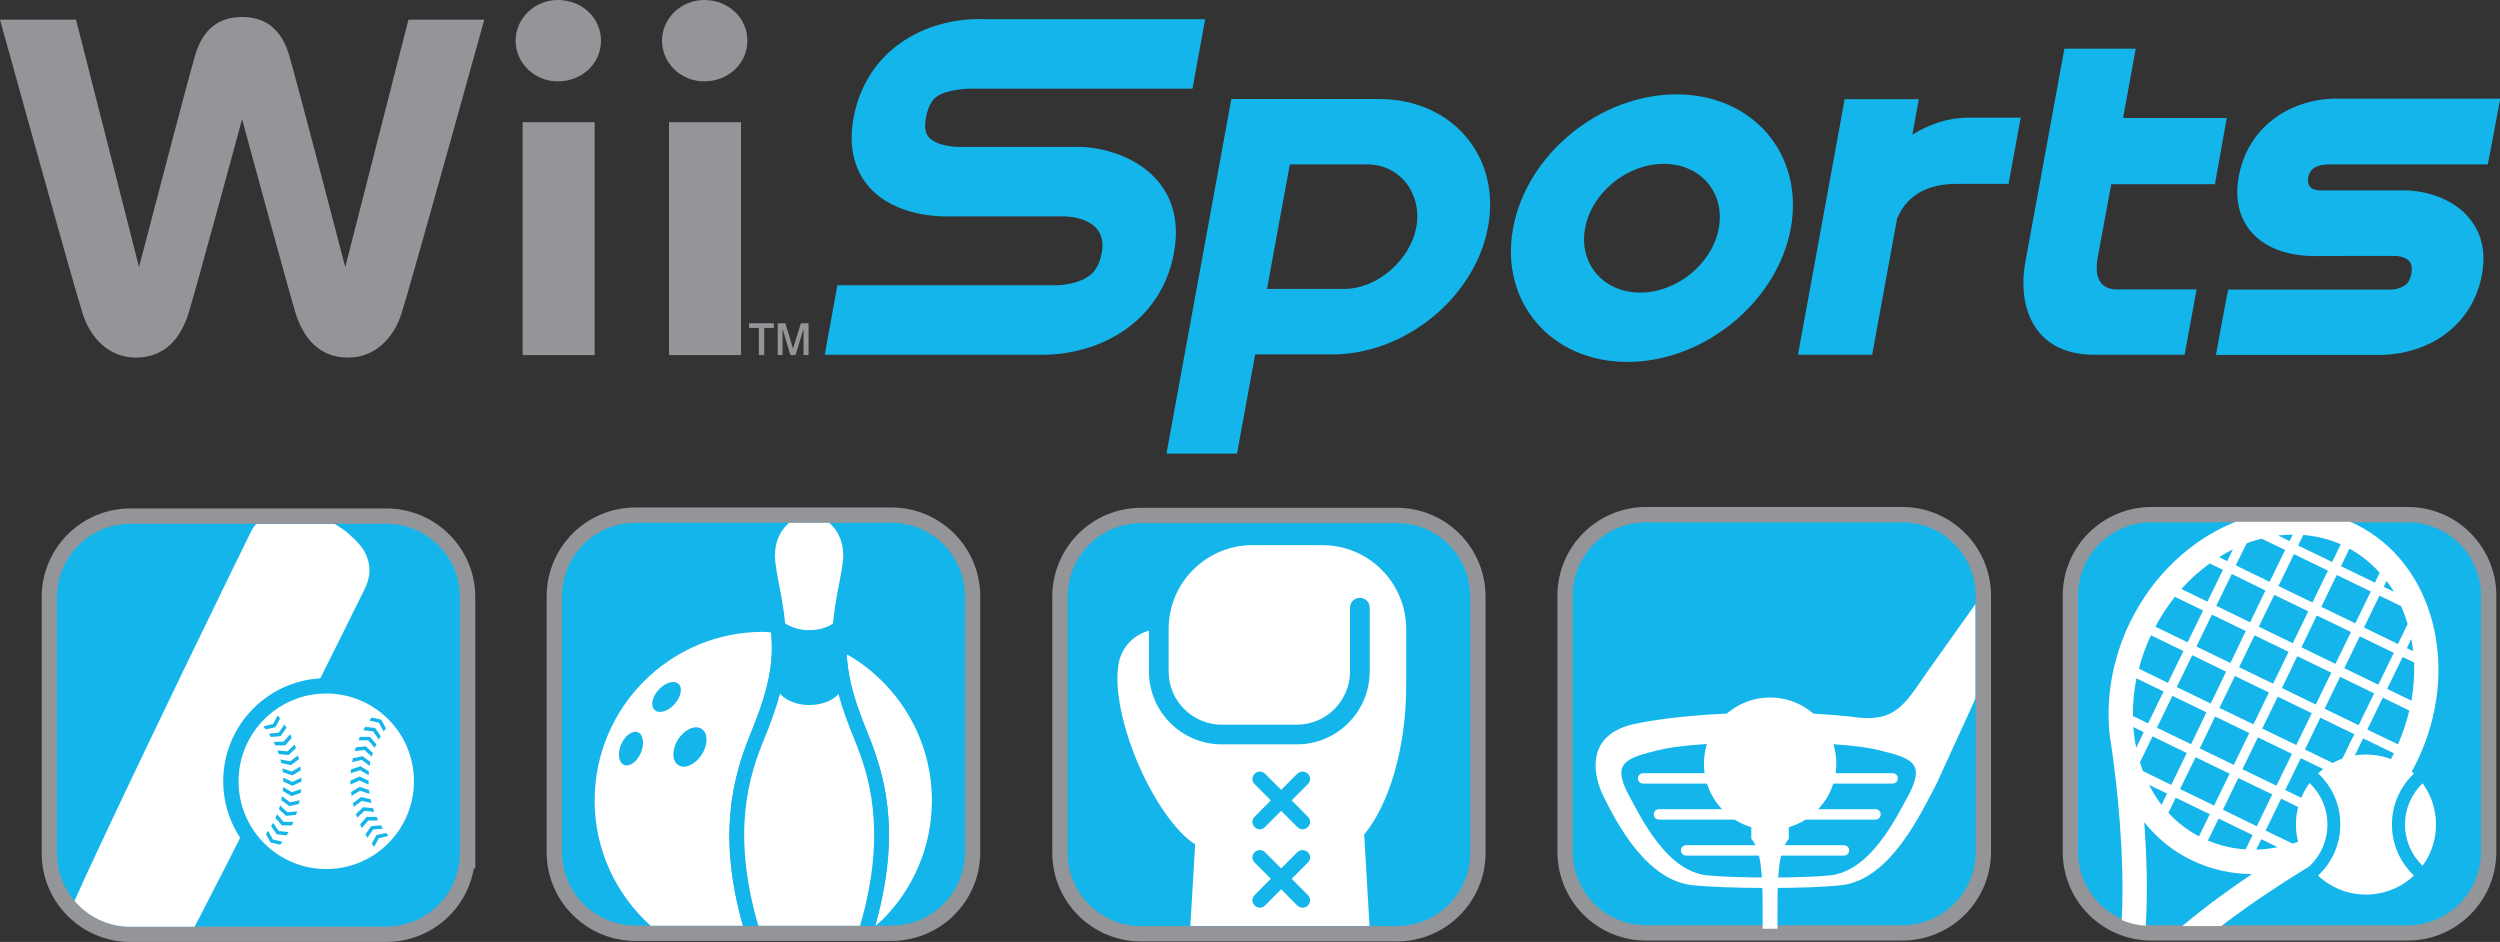
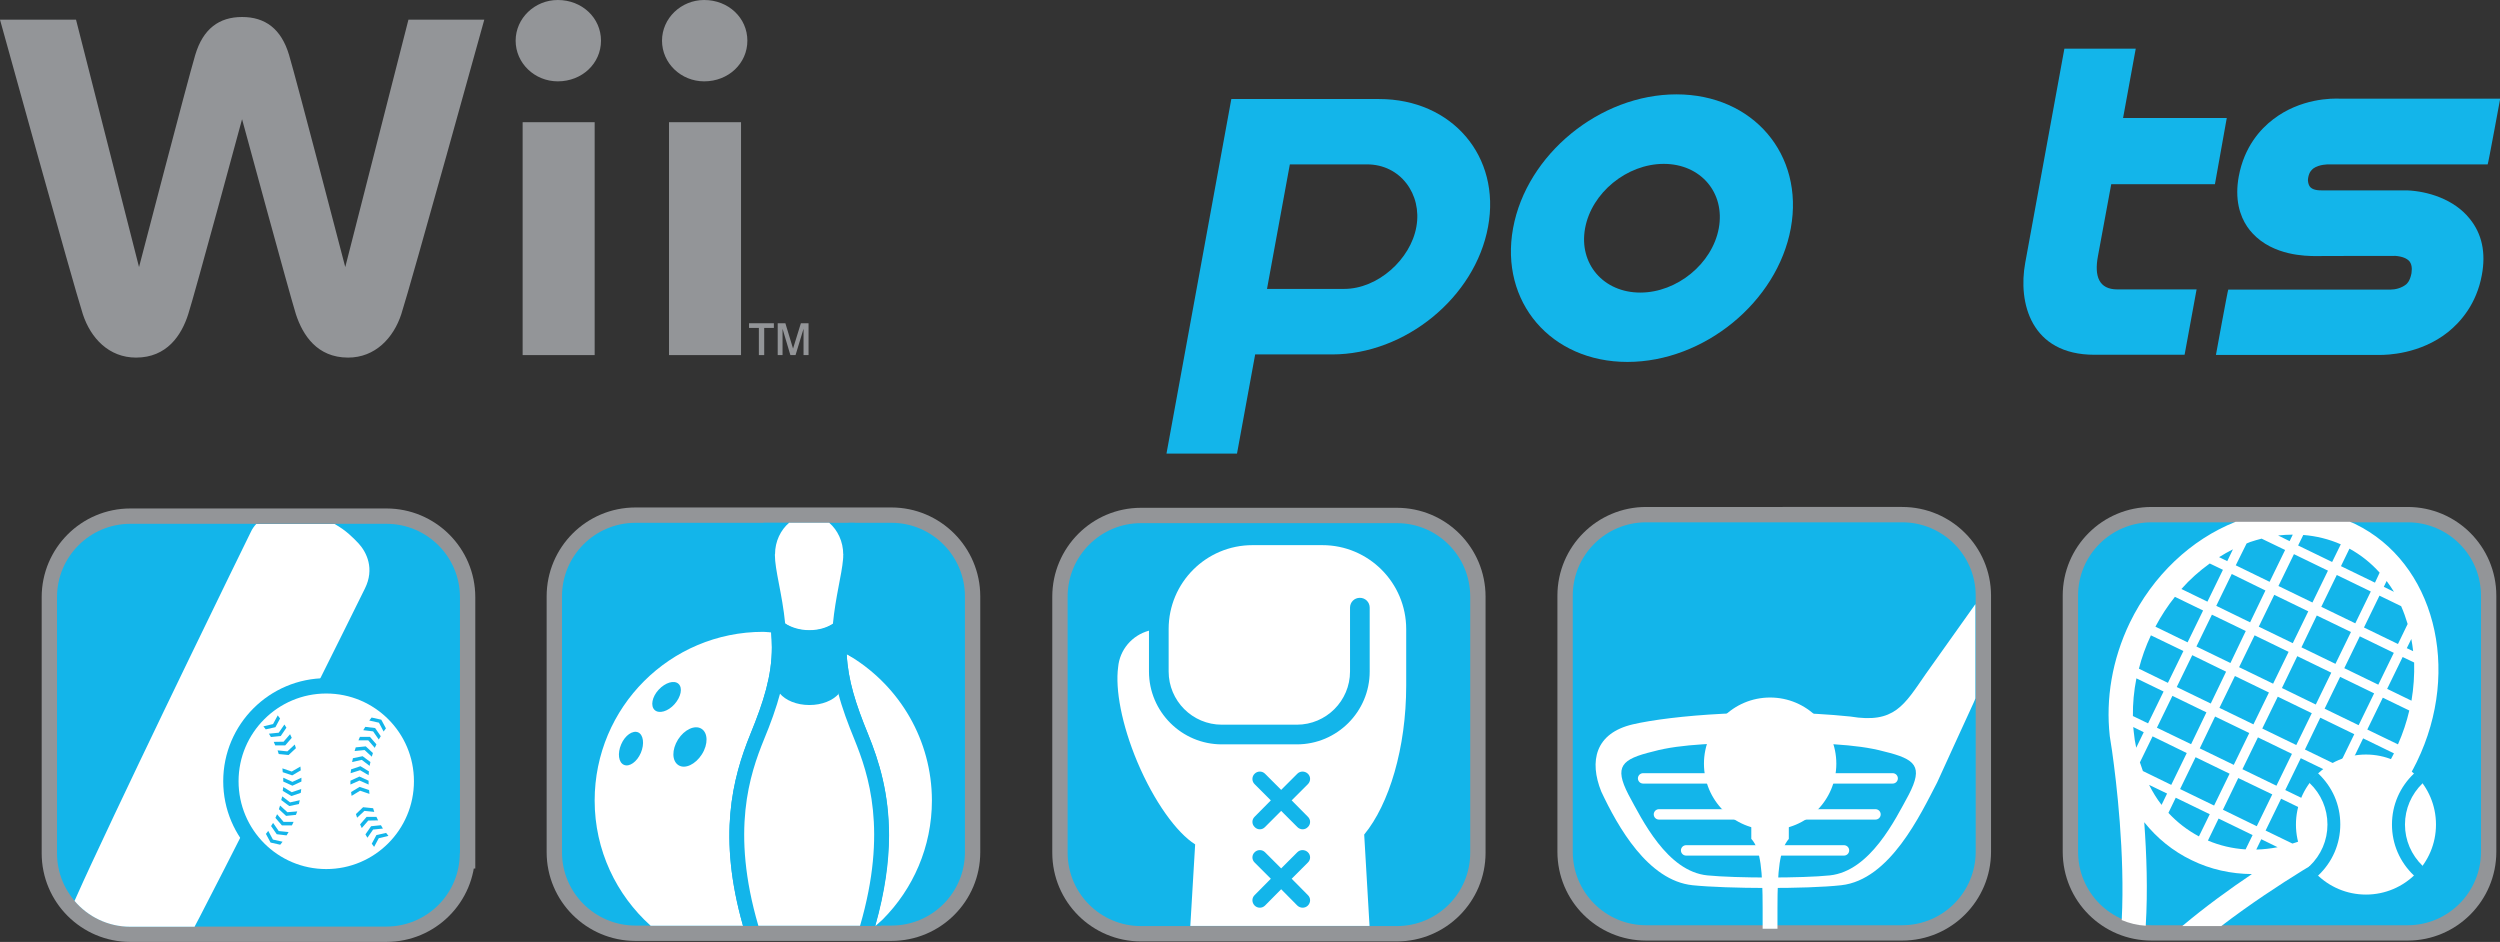
<svg xmlns="http://www.w3.org/2000/svg" version="1.1" id="Wii Sports" x="0px" y="0px" viewBox="0 0 1499.6 565" style="enable-background:new 0 0 1499.6 565;" xml:space="preserve">
  <rect x="0" y="0" width="1499.6" height="565" fill="#333333" stroke="none" />
  <style type="text/css">
	.A{fill:#13B5EA;}
	.B{fill:#939598;}
	.C{fill:none;stroke:#939598;stroke-width:18.403;}
	.D{fill:#FFFFFF;}
	.E{fill:none;stroke:#FFFFFF;stroke-width:6.235;stroke-linecap:round;}
</style>
  <g>
    <path class="A" d="M1363.5,71.6c-7.6,5.8-17.3,16.4-20.6,34.2c-0.6,3.2-0.9,6.4-0.9,9.4c0,12.3,4.9,20.2,9.1,24.7   c12.6,13.7,32.6,13.6,37.2,13.7c0,0,13.5-0.1,48.6-0.1c4,0.3,7,1.5,8.5,3.4c0.8,1.1,1.3,2.6,1.3,4.5l-0.2,2.5   c-0.9,4.7-2.6,6.1-3.1,6.6c-2.9,2.4-6.8,3.2-9.3,3.2l-97.5,0c-0.3,0.2-7.4,39.2-7.4,39.2c2.9,0,98.4,0,98.4,0   c3.8,0,24-0.3,40.8-13.7c7.5-6,17.1-16.8,20.3-34.2c2.5-13.4,0.1-24.7-7.2-33.7c-9.5-12-25.6-16.6-37.5-17.1l-50.2,0   c-3,0.1-7-0.1-8.5-2.6c-0.4-0.7-1.2-2.6-0.8-4.8c0.6-3.6,2-4.8,3.2-5.8c3.5-2.5,9.1-2.4,9.1-2.4c0,0,0.1,0,95.4,0   c0.3-0.2,7.5-39.4,7.5-39.4h-95.5C1398.7,58.9,1379.9,59,1363.5,71.6" />
-     <path class="A" d="M648.2,88.1h-0.4h-70.9l-0.6,0c-3.5,0.2-14.5-0.6-19.1-5.7c-1.4-1.6-3.1-4.5-1.8-11.8   c1.6-8.9,5.2-11.6,6.3-12.5c5.9-4.6,19.6-4.9,19.6-4.9l134,0l7.6-41.7H590.4c-6-0.3-31-0.5-52.3,15.8c-9.6,7.3-21.9,20.8-26.1,43.3   c-4,21.7,3.2,34.9,9.9,42.2c15.8,17.2,42.4,17.2,48.1,17H639c7.9,0.4,25.2,3.5,21.9,21.8c-1.7,9.2-5.7,12.4-7,13.4   c-6.2,5.1-16.7,6.1-19.8,6.1l-0.5,0H502.3l-7.6,41.7H626c5,0,30.8-0.4,52.5-17.7c9.5-7.6,21.7-21.2,25.7-43.5   C712.4,106.8,675.2,89.1,648.2,88.1" />
-     <path class="A" d="M1180.5,70.6c-12.2,0-23.3,3.9-33.4,10.2l3.9-21.3h-44.5l-28,153.3h44.5l14.9-81.4   c3.2-8.3,11.9-21.1,35.4-21.1h31.5l7.3-39.7L1180.5,70.6L1180.5,70.6z" />
    <path class="A" d="M1270.1,173.6c-11.1,0-13.9-7.9-11.7-19.8l8-43.3h62.2l7.1-39.7h-62.2c4.2-23,7.6-41.6,7.6-41.6h-42.8   l-23.5,128.5c-4.4,23.9,3.4,55.1,41.5,55.1h54.1l7.2-39.2H1270.1z" />
    <path class="A" d="M907.6,136.9c-8.1,44.2,22.7,80.2,68.6,80.2c45.9,0,89.9-36,98-80.2c8.1-44.3-22.7-80.3-68.6-80.3   C959.7,56.6,915.7,92.6,907.6,136.9 M950.8,136.9c3.9-21.3,25.1-38.6,47.2-38.6c22.1,0,36.9,17.3,33,38.6   c-3.9,21.3-25.1,38.6-47.1,38.6C961.8,175.5,946.9,158.2,950.8,136.9" />
    <path class="A" d="M827.2,59.4h-88.6l-38.9,212.7H742l10.9-59.5h46.2c43.8,0,85.8-34.3,93.5-76.6C900.4,93.8,871,59.4,827.2,59.4    M806.3,173.3h-46.3l13.7-74.7h46.3c20.1,0,33.1,18,29.6,37.4C846.2,155.5,826.5,173.3,806.3,173.3" />
    <path class="B" d="M309.3,24.4c0,13.5,11.4,24.4,25.3,24.4c14.5,0,25.9-10.7,25.9-24.4c0-13.7-11.4-24.4-25.9-24.4   C320.7,0,309.3,11,309.3,24.4" />
    <rect x="313.5" y="73.3" class="B" width="43.2" height="139.7" />
    <path class="B" d="M397.1,24.4c0,13.5,11.4,24.4,25.3,24.4c14.5,0,25.9-10.7,25.9-24.4c0-13.7-11.4-24.4-25.9-24.4   C408.5,0,397.1,11,397.1,24.4" />
    <rect x="401.3" y="73.3" class="B" width="43.2" height="139.7" />
    <path class="B" d="M245,11.8l-37.9,148.4c0,0-29-111.4-33.7-127.2c-4.7-15.8-14.4-22.8-28.2-22.8c-13.7,0-23.4,7-28.1,22.8   c-4.7,15.8-33.7,127.2-33.7,127.2L45.6,11.8H0c0,0,43.8,158.4,49.7,176.7c4.7,14.3,15.6,26,31.9,26c18.6,0,27.3-13.5,31.3-26   c4-12.4,32.3-117,32.3-117s28.4,104.6,32.3,117c4.1,12.5,12.7,26,31.3,26c16.2,0,27.2-11.7,31.9-26c5.9-18.3,49.8-176.7,49.8-176.7   S245,11.8,245,11.8z" />
    <polygon class="B" points="449.3,193.9 464.2,193.9 464.2,196.7 458.4,196.7 458.4,213 455.2,213 455.2,196.7 449.3,196.7  " />
    <polygon class="B" points="466.5,193.9 471.1,193.9 475.7,209.1 480.4,193.9 485,193.9 485,213 482,213 482,197.2 477.2,213    474.1,213 469.4,197.2 469.4,213 466.5,213  " />
    <path class="C" d="M578.8,511.2c0,24.3-19.7,44-44.1,44H381.2c-24.3,0-44.1-19.7-44.1-44V357.7c0-24.3,19.7-44.1,44.1-44.1h153.5   c24.3,0,44.1,19.8,44.1,44.1L578.8,511.2L578.8,511.2z" />
    <path class="A" d="M578.8,511.2c0,24.3-19.7,44-44.1,44H381.2c-24.3,0-44.1-19.7-44.1-44V357.7c0-24.3,19.7-44.1,44.1-44.1h153.5   c24.3,0,44.1,19.8,44.1,44.1L578.8,511.2L578.8,511.2z" />
    <path class="A" d="M525.4,555.3h3c0.3-1.2,0.7-2.4,1-3.6C528,552.9,526.7,554.1,525.4,555.3" />
    <path class="D" d="M511.1,394.3c-1.1-0.6-2.1-1.3-3.2-1.9c0.7,15.5,5.4,29.9,12.7,47.7c6.8,16.6,12.7,36,12.7,61   c0,15.6-2.4,33.5-8.2,54.1h0.3c1.3-1.2,2.7-2.4,4-3.6c18.3-18.3,29.6-43.6,29.6-71.5C558.9,443.9,539.8,412.2,511.1,394.3" />
    <path class="D" d="M459.6,379.1c-0.6,0-1.2-0.1-1.8-0.1c-55.8,0-101.1,45.2-101.1,101.2c0,29.8,13,56.6,33.6,75.1h52.2h3.2   c-15.2-53.5-6.5-88.1,4.5-115.2c7.9-19.3,12.8-34.7,12.8-51.9c0-3.1-0.2-6.1-0.4-9C461.6,379.2,460.6,379.1,459.6,379.1    M384.4,451.6c-2.3,5.4-6.9,8.6-10.1,7.2c-3.3-1.4-4-6.9-1.7-12.3c2.3-5.4,6.9-8.6,10.2-7.2C385.9,440.7,386.7,446.2,384.4,451.6    M392.7,425.9c-2.6-2.4-1.6-7.9,2.4-12.2c4-4.3,9.3-5.9,11.9-3.5c2.6,2.4,1.5,7.8-2.4,12.2C400.7,426.8,395.3,428.3,392.7,425.9    M421,452.5c-3.8,6-10.1,9-14,6.5c-4-2.5-4.1-9.3-0.3-15.4c3.8-6,10.1-8.9,14-6.5C424.7,439.5,424.9,446.4,421,452.5" />
    <path class="A" d="M512.6,313.6H509c3.6,5.5,5.7,12.2,5.8,19.5c0,0-0.2,3-0.2,3.1c0,0-2.5,15.8-2.5,15.8   c-1.9,9.8-4.2,22-4.2,36.2c0,1.4,0.1,2.8,0.2,4.2c1,0.6,2.1,1.3,3.2,1.9c-0.1-2-0.2-4-0.2-6.1c0-13.9,2.3-25.9,4.2-35.6   c0-0.1,2.5-15.9,2.5-15.9c0.1-0.4,0.3-3.4,0.3-3.4C517.8,326.1,515.9,319.3,512.6,313.6" />
    <path class="A" d="M473.3,313.6h-11.6h-3.6c-3.2,5.5-5.1,11.8-5.2,18.7l0,0.3c0,6,1.3,12.5,2.7,20c1.5,7.5,3.1,16.4,3.9,26.5   c1,0,2.1,0.1,3.1,0.2c0.2,2.9,0.4,5.9,0.4,9c0,17.1-4.9,32.5-12.8,51.9c-11.1,27.1-19.7,61.7-4.5,115.2h9.2   c-16.6-57-5.1-90.8,3.4-111.8c3.9-9.4,7.3-18.7,9.8-28.1c0,0-0.1,0-0.1-0.1c2.3-8.7,3.6-17.6,3.6-27c0-2.9-0.1-5.6-0.3-8.3   c-0.2-2-0.3-4.1-0.5-6c0,0.1,0.1,0.1,0.2,0.1c-1.8-18.2-6.2-32-6.2-41.6c0-0.1,0-0.1,0.1-0.2C464.9,324.7,468.3,317.9,473.3,313.6" />
    <path class="A" d="M520.6,440.2c-7.3-17.8-11.9-32.2-12.7-47.7c-0.1-1.4-0.2-2.8-0.2-4.2c0-14.2,2.3-26.4,4.2-36.2   c0,0,2.5-15.8,2.5-15.8c0-0.1,0.2-3.1,0.2-3.1c0-7.4-2.2-14.1-5.8-19.5h-11.5c5.1,4.3,8.4,11.1,8.4,19l0.1,0c0,0.1-0.1,0.3-0.1,0.4   c0,0.8-0.1,1.7-0.1,2.5c-0.7,9.4-4.5,22.3-6.1,38.8c0.1,0,0.1-0.1,0.2-0.1c-0.5,4.4-0.7,8.9-0.7,13.7v0.4c0,9.5,1.4,18.5,3.7,27.3   c0,0-0.1,0-0.1,0.1c2.4,9.3,5.9,18.5,9.7,27.8c8.6,20.9,20.1,54.8,3.4,111.8h9.2c5.8-20.6,8.2-38.5,8.2-54.1   C533.3,476.2,527.4,456.8,520.6,440.2" />
    <path class="D" d="M464.9,332.4c0,0.1-0.1,0.1-0.1,0.2c0,9.5,4.4,23.4,6.2,41.6c3.6,2.5,8.8,4.1,14.5,4.1c5.6,0,10.5-1.5,14.1-4   c1.6-16.5,5.3-29.4,6.1-38.8c0.1-0.8,0.1-1.7,0.1-2.5c0-0.1,0.1-0.3,0.1-0.4l-0.1,0c0-7.8-3.4-14.7-8.4-19h-24.1   C468.3,317.9,464.9,324.7,464.9,332.4" />
    <path class="D" d="M512.5,443.5c-3.8-9.3-7.3-18.5-9.7-27.8c-3.4,3.9-9.8,6.6-17.2,6.6c-7.6,0-14.1-2.8-17.5-6.9   c-2.5,9.4-5.9,18.7-9.8,28.1c-8.5,20.9-20.1,54.8-3.4,111.8h61C532.5,498.3,521,464.5,512.5,443.5" />
    <path class="A" d="M471,374.2c0,0-0.1,0-0.2-0.1c0.2,1.9,0.3,4,0.5,6c0,0,0.1,0,0.2,0C471.4,378,471.2,376.1,471,374.2" />
    <path class="A" d="M499.7,374.4c-0.4,4.3-0.7,8.8-0.7,13.5c0.1,0,0.1,0,0.2,0.1c0-4.8,0.3-9.4,0.7-13.7   C499.8,374.3,499.8,374.3,499.7,374.4" />
    <path class="A" d="M471.5,380.1c-0.1,0-0.1,0-0.2,0c0.1,2.7,0.3,5.4,0.3,8.3c0,9.4-1.4,18.3-3.6,27c0,0,0.1,0.1,0.1,0.1   c2.3-8.8,3.7-17.7,3.7-27.1C471.8,385.5,471.7,382.7,471.5,380.1" />
    <path class="A" d="M499,388.3c0,9.5,1.4,18.6,3.8,27.4c0,0,0.1-0.1,0.1-0.1c-2.3-8.8-3.7-17.8-3.7-27.3V388   c0-0.1-0.1-0.1-0.2-0.1V388.3z" />
    <path class="A" d="M499.3,388.1v-0.4c0-4.9,0.3-9.5,0.7-13.8c-3.7,2.5-8.7,4.1-14.5,4.1c-5.9,0-11.1-1.7-14.8-4.2   c0.2,2,0.4,3.9,0.5,6c0.2,2.7,0.3,5.5,0.3,8.4c0,9.6-1.5,18.8-3.8,27.7c3.5,4.2,10.1,7,17.8,7c7.6,0,14-2.7,17.6-6.7   C500.8,407,499.3,397.8,499.3,388.1" />
    <path class="C" d="M881.9,511.5c0,24.3-19.7,44-44,44H684.4c-24.3,0-44-19.7-44-44V357.9c0-24.3,19.7-44.1,44-44.1h153.5   c24.3,0,44,19.7,44,44.1V511.5z" />
    <path class="A" d="M881.9,511.5c0,24.3-19.7,44-44,44H684.4c-24.3,0-44-19.7-44-44V357.9c0-24.3,19.7-44.1,44-44.1h153.5   c24.3,0,44,19.7,44,44.1V511.5z" />
    <path class="D" d="M843.5,411.2v-33.8c0-27.8-22.5-50.4-50.3-50.4h-41.9c-27.8,0-50.3,22.5-50.3,50.3v25.5   c0,17.5,14.2,31.9,31.9,31.9h45c17.6,0,31.9-14.3,31.9-31.9v-38.3c0-3.3,2.6-5.9,5.9-5.9c3.3,0,5.9,2.6,5.9,5.9v38.3   c0,24.1-19.6,43.7-43.7,43.7h-45c-24.1,0-43.7-19.6-43.7-43.7v-24.5c-10.3,2.8-17.6,11.6-18.5,21.9c-1.8,13.2,2.1,34.4,11.5,56.8   c10.1,23.9,23.6,42.5,34.7,49.5l-2.9,48.9h107.5l-3.2-54.8C833.3,482.4,843.5,448.6,843.5,411.2 M784.5,536.9   c1.8,1.7,1.8,4.5,0,6.3c-1.7,1.7-4.5,1.7-6.3,0l-9.7-9.8l-9.7,9.8c-1.7,1.7-4.5,1.7-6.2,0c-1.8-1.8-1.8-4.6,0-6.3l9.7-9.8l-9.7-9.7   c-1.8-1.7-1.8-4.5,0-6.2c1.7-1.7,4.5-1.7,6.2,0l9.7,9.7l9.7-9.7c1.7-1.7,4.5-1.7,6.3,0c1.8,1.7,1.8,4.5,0,6.2l-9.7,9.7L784.5,536.9   z M784.5,489.9c1.8,1.7,1.8,4.5,0,6.2c-1.7,1.8-4.5,1.8-6.3,0l-9.7-9.7l-9.7,9.7c-1.7,1.8-4.5,1.8-6.2,0c-1.8-1.7-1.8-4.5,0-6.2   l9.7-9.8l-9.7-9.7c-1.8-1.7-1.8-4.6,0-6.3c1.7-1.7,4.5-1.7,6.2,0l9.7,9.7l9.7-9.7c1.7-1.7,4.5-1.7,6.3,0c1.8,1.7,1.8,4.5,0,6.3   l-9.7,9.7L784.5,489.9z" />
    <path class="C" d="M275.8,511.8c0,24.3-19.7,44-44.1,44H78.2c-24.3,0-44-19.7-44-44V358.2c0-24.3,19.7-44,44-44h153.6   c24.3,0,44.1,19.7,44.1,44V511.8z" />
    <path class="A" d="M275.8,511.8c0,24.3-19.7,44-44.1,44H78.2c-24.3,0-44-19.7-44-44V358.2c0-24.3,19.7-44,44-44h153.6   c24.3,0,44.1,19.7,44.1,44V511.8z" />
    <path class="D" d="M150.4,319.2c-6.4,13-61.3,125.3-95.6,199c-2.7,5.7-6.1,13.3-10.1,22.2c8.1,9.5,20.1,15.5,33.5,15.5h38.5   c1.1-2,2.1-3.9,3-5.7c37.4-72.2,92.8-184.2,99.2-197.2c5.9-11.9,1-21.7-3.7-26.9c-3.8-4-7.6-7.9-14.5-11.8h-47   C152.5,315.6,151.3,317.2,150.4,319.2" />
    <path class="A" d="M257.5,468.6c0,34.2-27.7,61.8-61.8,61.8c-34.1,0-61.8-27.7-61.8-61.8c0-34.1,27.7-61.8,61.8-61.8   C229.8,406.8,257.5,434.5,257.5,468.6" />
    <path class="D" d="M248.3,468.6c0,29.1-23.6,52.7-52.6,52.7c-29.1,0-52.6-23.6-52.6-52.7c0-29,23.6-52.6,52.6-52.6   C224.7,416,248.3,439.5,248.3,468.6" />
    <polygon class="A" points="163.8,434.3 158,435.7 159.4,437.5 165.2,436.2 168,431 166.6,429.1  " />
    <polygon class="A" points="167.2,439.5 161.3,440.1 162.5,442.1 168.4,441.5 171.8,436.5 170.6,434.6  " />
    <polygon class="A" points="170.1,444.9 164.2,445 165.1,447.1 171.1,447.1 175,442.6 174,440.4  " />
    <polygon class="A" points="172.4,450.7 166.5,450.1 167.2,452.3 173.1,452.9 177.5,448.8 176.8,446.6  " />
-     <polygon class="A" points="174,456.7 168.2,455.5 168.7,457.7 174.5,459 179.3,455.4 178.8,453.1  " />
    <polygon class="A" points="175,462.8 169.4,460.9 169.6,463.2 175.3,465.1 180.4,462.1 180.2,459.8  " />
    <polygon class="A" points="175.4,469 169.9,466.5 169.9,468.8 175.4,471.3 180.8,468.8 180.8,466.5  " />
    <polygon class="A" points="175,475.2 169.9,472.1 169.6,474.4 174.8,477.5 180.4,475.6 180.7,473.3  " />
    <polygon class="A" points="174,481.3 169.3,477.7 168.7,479.9 173.5,483.5 179.3,482.3 179.8,480  " />
    <polygon class="A" points="172.4,487.2 168,483.2 167.3,485.4 171.6,489.4 177.5,488.8 178.3,486.7  " />
    <polygon class="A" points="170.1,493 166.2,488.4 165.2,490.6 169.1,495.1 175.1,495.1 176.1,493  " />
    <polygon class="A" points="167.2,498.5 163.8,493.6 162.6,495.5 166,500.4 171.9,501.1 173.1,499.1  " />
    <polygon class="A" points="163.7,503.6 160.9,498.4 159.5,500.2 162.3,505.4 168.1,506.7 169.5,504.9  " />
    <polygon class="A" points="227.2,502.8 233,501.4 231.6,499.6 225.8,500.9 223,506.1 224.4,508  " />
    <polygon class="A" points="223.8,497.6 229.7,497 228.5,495 222.6,495.6 219.2,500.5 220.4,502.5  " />
    <polygon class="A" points="220.9,492.2 226.8,492.1 225.8,490 219.9,490 216,494.5 217,496.7  " />
    <polygon class="A" points="218.6,486.4 224.5,487 223.8,484.8 217.8,484.2 213.5,488.3 214.2,490.5  " />
-     <polygon class="A" points="217,480.4 222.8,481.7 222.3,479.4 216.5,478.1 211.7,481.8 212.2,484  " />
    <polygon class="A" points="216,474.3 221.6,476.2 221.4,473.9 215.7,472 210.6,475.1 210.9,477.4  " />
    <polygon class="A" points="215.6,468.2 221.1,470.6 221.1,468.3 215.6,465.8 210.2,468.3 210.2,470.6  " />
    <polygon class="A" points="216,462 221.1,465 221.3,462.7 216.2,459.6 210.6,461.5 210.3,463.8  " />
    <polygon class="A" points="217,455.8 221.7,459.4 222.2,457.1 217.5,453.6 211.7,454.8 211.2,457.1  " />
    <polygon class="A" points="218.7,449.9 223,453.9 223.7,451.7 219.4,447.7 213.4,448.3 212.7,450.5  " />
    <polygon class="A" points="220.9,444.1 224.8,448.6 225.8,446.5 221.9,442 215.9,442 215,444.1  " />
    <polygon class="A" points="223.8,438.7 227.2,443.6 228.4,441.6 225,436.7 219.1,436 217.9,438  " />
    <polygon class="A" points="227.3,433.5 230.1,438.8 231.5,436.9 228.7,431.7 222.9,430.4 221.5,432.2  " />
    <path class="C" d="M1488.2,510.9c0,24.3-19.7,44.1-44,44.1h-153.6c-24.4,0-44.1-19.7-44.1-44.1V357.3c0-24.3,19.7-44,44.1-44   h153.6c24.3,0,44,19.7,44,44V510.9z" />
    <path class="A" d="M1488.2,510.9c0,24.3-19.7,44.1-44,44.1h-153.6c-24.4,0-44.1-19.7-44.1-44.1V357.3c0-24.3,19.7-44,44.1-44   h153.6c24.3,0,44,19.7,44,44V510.9z" />
    <path class="A" d="M1266.9,450.4c-0.8-5.5-1.3-8.9-1.4-9.1C1265.9,444.4,1266.3,447.5,1266.9,450.4" />
    <path class="A" d="M1389.8,499.9c2.1-1.2,3.9-2.2,5.1-2.9c-1.6,1-3.4,1.9-5.1,2.8L1389.8,499.9z" />
    <path class="A" d="M1281.4,448.5c-0.8-5.4-1.4-8.9-1.5-9.6h0c0.3,3.3,0.8,6.6,1.5,9.7L1281.4,448.5z" />
    <path class="A" d="M1265.5,441.3C1265.5,441.3,1265.6,441.3,1265.5,441.3C1265.6,441.3,1265.5,441.3,1265.5,441.3" />
    <path class="A" d="M1281.9,460.8l1.2,0.6c-0.1-0.9-0.2-1.6-0.3-2.5L1281.9,460.8z" />
    <path class="A" d="M1395.6,496.7c-0.2,0.1-0.4,0.2-0.7,0.4C1395.2,496.9,1395.4,496.8,1395.6,496.7" />
    <path class="A" d="M1393.9,491.5l5.4,2.6c1.8-1.2,3.7-2.5,5.4-3.8l-8.3-4.1L1393.9,491.5z" />
    <path class="A" d="M1409.3,499l2.6-5.2l-7.1-3.5c-1.8,1.4-3.6,2.6-5.4,3.8L1409.3,499z" />
    <path class="A" d="M1405.7,467.1l15.3,7.5c1.3-1.5,2.6-3.1,3.8-4.6l-16.5-8L1405.7,467.1z" />
    <path class="A" d="M1428.5,478.2l2.5-5.2l-6.3-3c-1.2,1.6-2.5,3.1-3.8,4.6L1428.5,478.2z" />
    <path class="A" d="M1381.5,503.6c2.8-1.1,5.6-2.4,8.3-3.8l4-8.2l-5.2-2.6L1381.5,503.6z" />
    <polygon class="A" points="1391.2,483.7 1396.4,486.2 1405.7,467.1 1400.4,464.6  " />
    <path class="A" d="M1381.5,503.6l-0.8,1.7c3.5-2.1,6.6-3.9,9.1-5.4l0.1-0.2C1387.2,501.2,1384.4,502.4,1381.5,503.6" />
    <path class="A" d="M1380.4,505.9l5.3,2.6l4.1-8.5c-2.5,1.5-5.6,3.2-9.1,5.4L1380.4,505.9z" />
    <polygon class="A" points="1388.6,489 1393.9,491.5 1396.4,486.2 1391.2,483.7  " />
-     <polygon class="A" points="1400.4,464.6 1405.7,467.1 1408.2,461.9 1403,459.4  " />
    <path class="A" d="M1281.6,449.9c0.4,2.6,0.8,5.7,1.2,9l0.7-1.6C1282.9,454.9,1282.2,452.4,1281.6,449.9" />
    <path class="A" d="M1281.4,448.5l0,0.1c0,0.5,0.1,0.9,0.2,1.3C1281.6,449.4,1281.5,448.9,1281.4,448.5" />
    <path class="D" d="M1412.7,314.3c-1-0.5-2.1-0.9-3.1-1.3H1341c-26.8,10.6-49.7,32.3-63.4,60.4c-10.8,22.4-14.5,46-12.1,67.9   c0,0,0,0,0,0.1c0,0.3,0.6,3.6,1.4,9.1c2.6,18.4,7.8,61.6,5.8,101.4c4.5,1.9,9.4,3.1,14.4,3.4c1.3-21.1,0.5-43-0.9-62.1   c7.6,9.5,17.2,17.4,28.5,22.8c11.2,5.5,23.5,8.2,36.1,8.3c-13.4,9-28,19.6-41.8,31.2h23.4c34.8-26.6,71.1-46.5,71.8-46.9l-0.1-0.1   c19-11.9,35.1-29.9,45.6-51.5C1476.8,401.3,1460.1,337.3,1412.7,314.3 M1447.5,390.6l-3.8-1.8l2.7-5.5   C1446.9,385.7,1447.2,388.2,1447.5,390.6 M1440.3,363.6c1.5,3.4,2.8,7,3.9,10.7l-5.8,12l-20.4-9.9l9.3-19.1L1440.3,363.6z    M1410.2,379.1l-9.3,19.1l-20.4-9.9l9.2-19.1L1410.2,379.1z M1392.4,364l9.3-19.1l20.4,9.9l-9.3,19.1L1392.4,364z M1375.3,385.8   l-20.4-9.9l9.3-19.1l20.4,9.9L1375.3,385.8z M1372.8,391l-9.3,19.1l-20.4-9.9l9.3-19.1L1372.8,391z M1331.3,424.6l9.3-19.1   l20.4,9.9l-9.3,19.1L1331.3,424.6z M1349.2,439.7l-9.3,19.1l-20.4-9.9l9.2-19.1L1349.2,439.7z M1337.9,397.7l-20.4-9.9l9.3-19.1   l20.3,9.8L1337.9,397.7z M1335.3,402.9l-9.2,19.1l-20.4-9.9l9.3-19.1L1335.3,402.9z M1323.5,427.3l-9.2,19.1l-20.5-9.9l9.3-19.1   L1323.5,427.3z M1317,454.2l20.4,9.9l-9.3,19.1l-20.4-9.9L1317,454.2z M1342.6,466.7l20.4,9.8l-9.3,19.1l-20.3-9.9L1342.6,466.7z    M1345.1,461.4l9.3-19.1l20.4,9.9l-9.3,19.1L1345.1,461.4z M1357,437l9.3-19.1l20.4,9.9l-9.3,19.1L1357,437z M1368.8,412.7   l9.2-19.1l20.4,9.9l-9.3,19.1L1368.8,412.7z M1403.7,406l20.4,9.9l-9.3,19.1l-20.4-9.9L1403.7,406z M1406.2,400.8l9.3-19.1   l20.4,9.9l-9.3,19.1L1406.2,400.8z M1431.6,348.5c1.6,2.1,3,4.3,4.4,6.5l-6.1-3L1431.6,348.5z M1409.3,329.1   c6.9,3.8,13,8.7,18.1,14.4l-2.8,6l-20.4-9.9L1409.3,329.1z M1381.6,320.9c7.8,0.6,15.4,2.5,22.5,5.6l-5.2,10.6l-20.4-9.9   L1381.6,320.9z M1396.4,342.3l-9.3,19.1l-20.4-9.9l9.3-19.1L1396.4,342.3z M1375.3,320.7l-1.9,3.9l-6.9-3.4   C1369.3,320.9,1372.3,320.7,1375.3,320.7 M1347.6,326c0.8-0.3,1.5-0.6,2.2-0.9c2.3-0.7,4.6-1.5,6.8-2l14.1,6.8l-9.3,19.1l-20.3-9.9   L1347.6,326z M1358.9,354.2l-9.2,19.1l-20.3-9.9l9.3-19.1L1358.9,354.2z M1339.4,329.5l-3.4,7.1l-4.9-2.4   C1333.8,332.5,1336.6,330.9,1339.4,329.5 M1325.5,338l7.9,3.8l-9.3,19.1l-15.6-7.6C1313.6,347.5,1319.4,342.4,1325.5,338    M1304.6,358l16.9,8.2l-9.3,19.1l-19.3-9.4C1296.3,369.5,1300.2,363.5,1304.6,358 M1290.2,381.1l19.5,9.4l-9.3,19.1l-17.4-8.5   C1284.7,394.4,1287.1,387.7,1290.2,381.1 M1281.5,406.9l16.3,7.9l-9.3,19.1l-9.1-4.4C1279.3,422.1,1280,414.5,1281.5,406.9    M1285.9,439.2l-4.5,9.3c0,0,0,0.1,0,0.1c-0.7-3.2-1.2-6.4-1.5-9.7c-0.1-0.9-0.2-1.8-0.3-2.8L1285.9,439.2z M1285.4,462.5   c-0.6-1.7-1.2-3.4-1.8-5.2l7.6-15.6l20.5,10l-9.3,19.1L1285.4,462.5z M1296.6,482.8c-2.9-3.7-5.3-7.7-7.5-12l10.8,5.2L1296.6,482.8   z M1300.7,487.6l4.4-9.1l20.4,9.9l-6.5,13.3C1312.1,498,1306,493.3,1300.7,487.6 M1347,509.5c-7.9-0.5-15.5-2.3-22.6-5.3l6.4-13.2   l20.4,9.9L1347,509.5z M1353.4,509.6l3-6.2l9.8,4.8C1361.9,509,1357.7,509.5,1353.4,509.6 M1431,473l-2.5,5.2l-7.5-3.6   c-4.9,5.8-10.3,11.1-16.2,15.7l7.1,3.5l-2.6,5.2l-10-4.8c-1.2,0.8-2.4,1.8-3.7,2.5c-0.2,0.1-0.4,0.2-0.7,0.4   c-1.3,0.7-3,1.7-5.1,2.9l-4.1,8.5l-5.3-2.6l0.3-0.6l0.8-1.7c-1.3,0.5-2.6,1.2-3.9,1.6c-0.9,0.3-1.7,0.5-2.5,0.8l-16.1-7.8l9.3-19.1   l20.4,9.9l2.5-5.2l-20.4-9.9l9.3-19.1l20.4,9.9l2.5-5.2l-20.4-9.9l9.2-19.1l20.4,9.9l-9.3,19.1l5.3,2.6l9.3-19.2l18.5,9   c-3.2,6.5-7,12.6-11.2,18.2L1431,473z M1438.4,446.5l-18.4-8.9l9.3-19.1l15.9,7.7C1443.6,433,1441.4,439.7,1438.4,446.5    M1446.5,420.3l-14.6-7.1l9.3-19.1l6.9,3.3C1448.3,404.9,1447.8,412.6,1446.5,420.3" />
    <path class="D" d="M1461.2,494.6c0,23.2-18.8,42-42,42c-23.2,0-42-18.8-42-42c0-23.2,18.8-42,42-42   C1442.4,452.6,1461.2,471.4,1461.2,494.6" />
    <path class="A" d="M1385,469.4l0.4,0.3c6.9,6.6,10.7,15.4,10.7,24.9c0,9.4-3.8,18.3-10.7,24.9l-0.4,0.3l5.2,5.8l0.3-0.4   c8.6-8.1,13.3-19,13.3-30.7c0-11.7-4.7-22.5-13.3-30.6l-0.4-0.3L1385,469.4z" />
    <path class="A" d="M1448,464c-8.5,8.1-13.2,18.9-13.2,30.6c0,11.7,4.7,22.5,13.2,30.6l0.4,0.4l5.1-5.9l-0.3-0.3   c-6.8-6.6-10.6-15.4-10.6-24.8s3.8-18.2,10.6-24.8l0.3-0.3l-5.2-5.8L1448,464z" />
    <path class="C" d="M1185.1,510.9c0,24.3-19.7,44.1-44.1,44.1H987.4c-24.3,0-44-19.7-44-44.1V357.3c0-24.3,19.7-44,44-44H1141   c24.3,0,44.1,19.7,44.1,44L1185.1,510.9L1185.1,510.9z" />
    <path class="A" d="M1185.1,510.9c0,24.3-19.7,44.1-44.1,44.1H987.4c-24.3,0-44-19.7-44-44.1V357.3c0-24.3,19.7-44,44-44H1141   c24.3,0,44.1,19.7,44.1,44L1185.1,510.9L1185.1,510.9z" />
    <path class="D" d="M1155.2,404.2c-13.1,18.9-18.8,30-45.3,25.6c-52.4-5.4-107.8-0.6-130.5,4.7c-22.6,5.3-26.2,22.1-18.9,40.3   c9.9,21.1,28,53.4,54.8,56.2c20.5,2.1,68.5,2.3,89.1,0c29.3-3.2,47.6-42.5,57.6-61.7c6.9-15.3,11.3-24.6,22-48.1c0,0,0,0,0,0   l0.2-0.5c0.1-0.2,0.1-0.3,0.2-0.4c0,0,0,0,0,0l0.5-1.4v-56.5L1155.2,404.2C1155.3,404.2,1155.3,404.2,1155.2,404.2" />
    <path class="A" d="M1097.6,525.1c24.2-2.6,39.2-33.4,47.4-48.5c8.7-16.9,4.2-21.2-14.7-25.8c-17.5-4.8-39.8-4.8-68.3-5.9h-2.3   c-28.5,1.1-50.8,1.1-68.2,5.9c-18.9,4.6-23.4,8.9-14.7,25.8c8.2,15.1,23.2,46.1,47.4,48.5C1041.3,526.8,1081.4,526.8,1097.6,525.1" />
    <path class="D" d="M1061.8,418.4c21.9,0,39.7,17.8,39.7,39.7c0,21.9-17.8,39.7-39.7,39.7c-22,0-39.7-17.8-39.7-39.7   C1022.1,436.2,1039.8,418.4,1061.8,418.4" />
    <line class="E" x1="985.6" y1="466.9" x2="1135.3" y2="466.9" />
    <line class="E" x1="995.1" y1="488.5" x2="1125" y2="488.5" />
    <line class="E" x1="1011.4" y1="510.1" x2="1106.1" y2="510.1" />
    <path class="D" d="M1073,493.5v9.7c-5.6,6.6-6.8,18.6-6.8,41.3v12.6h-8.9l0-12.5c0-21.4-1.1-35.4-6.8-41.4v-9.7L1073,493.5z" />
  </g>
</svg>